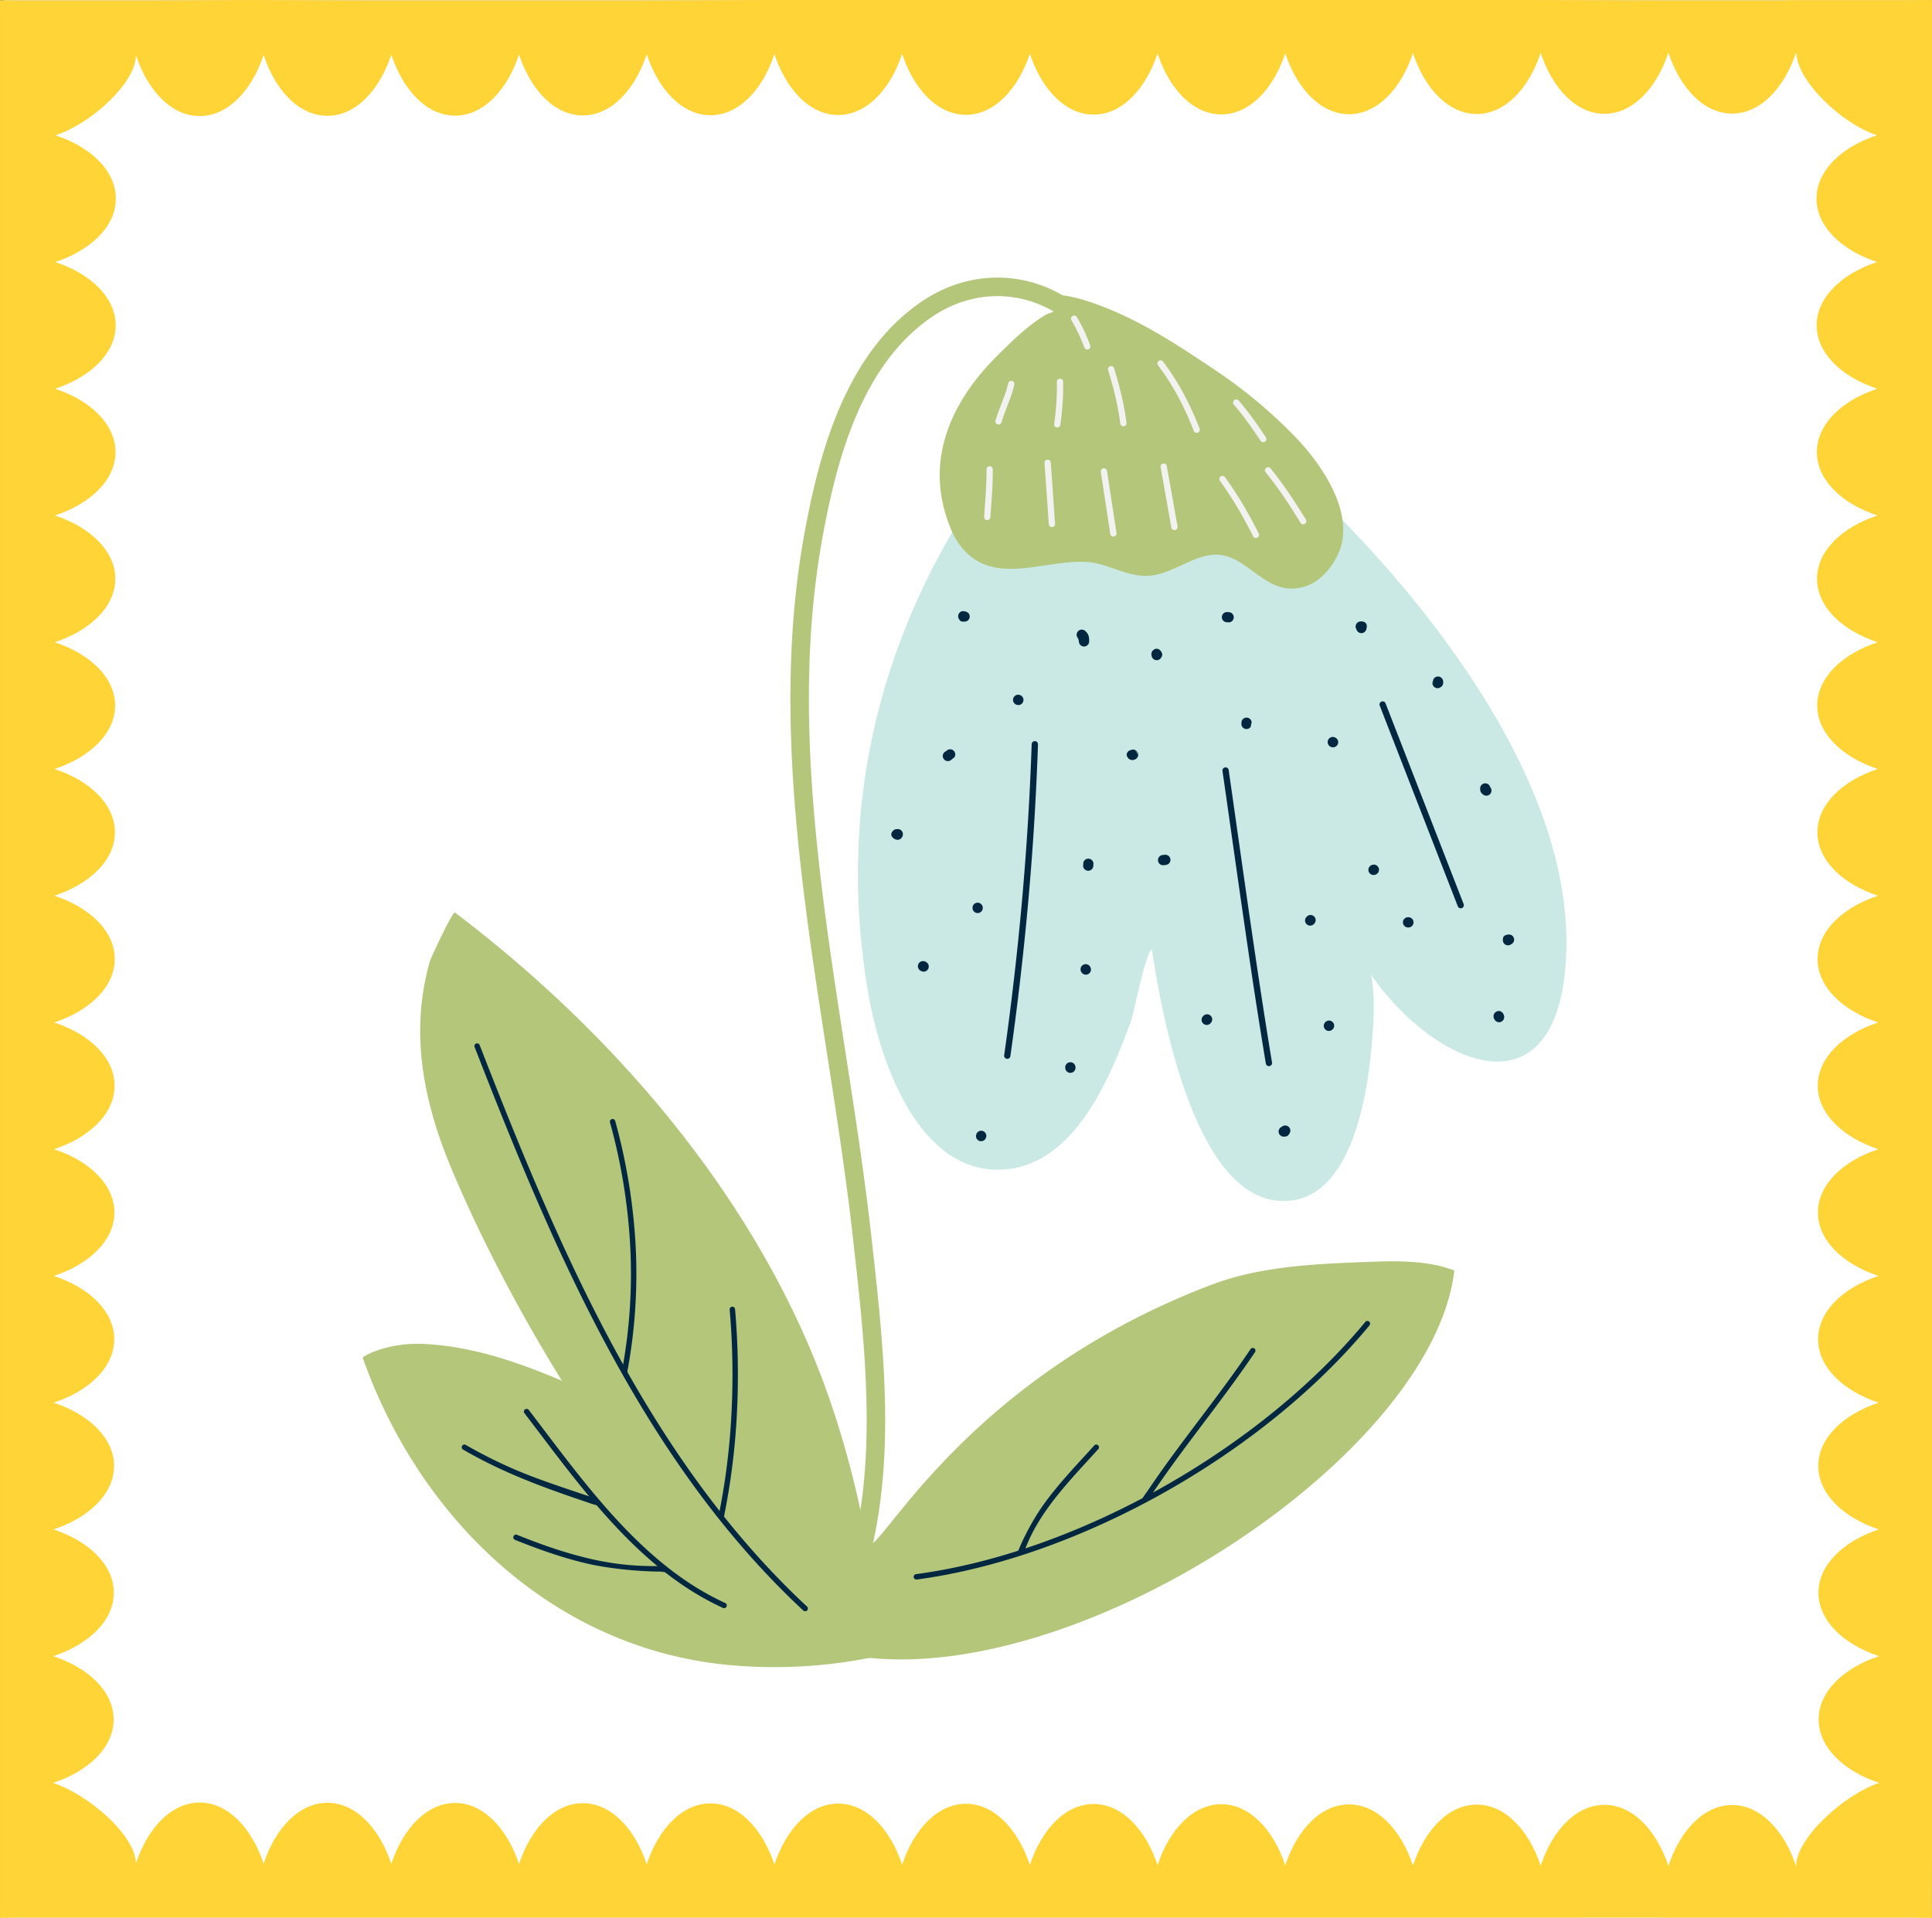
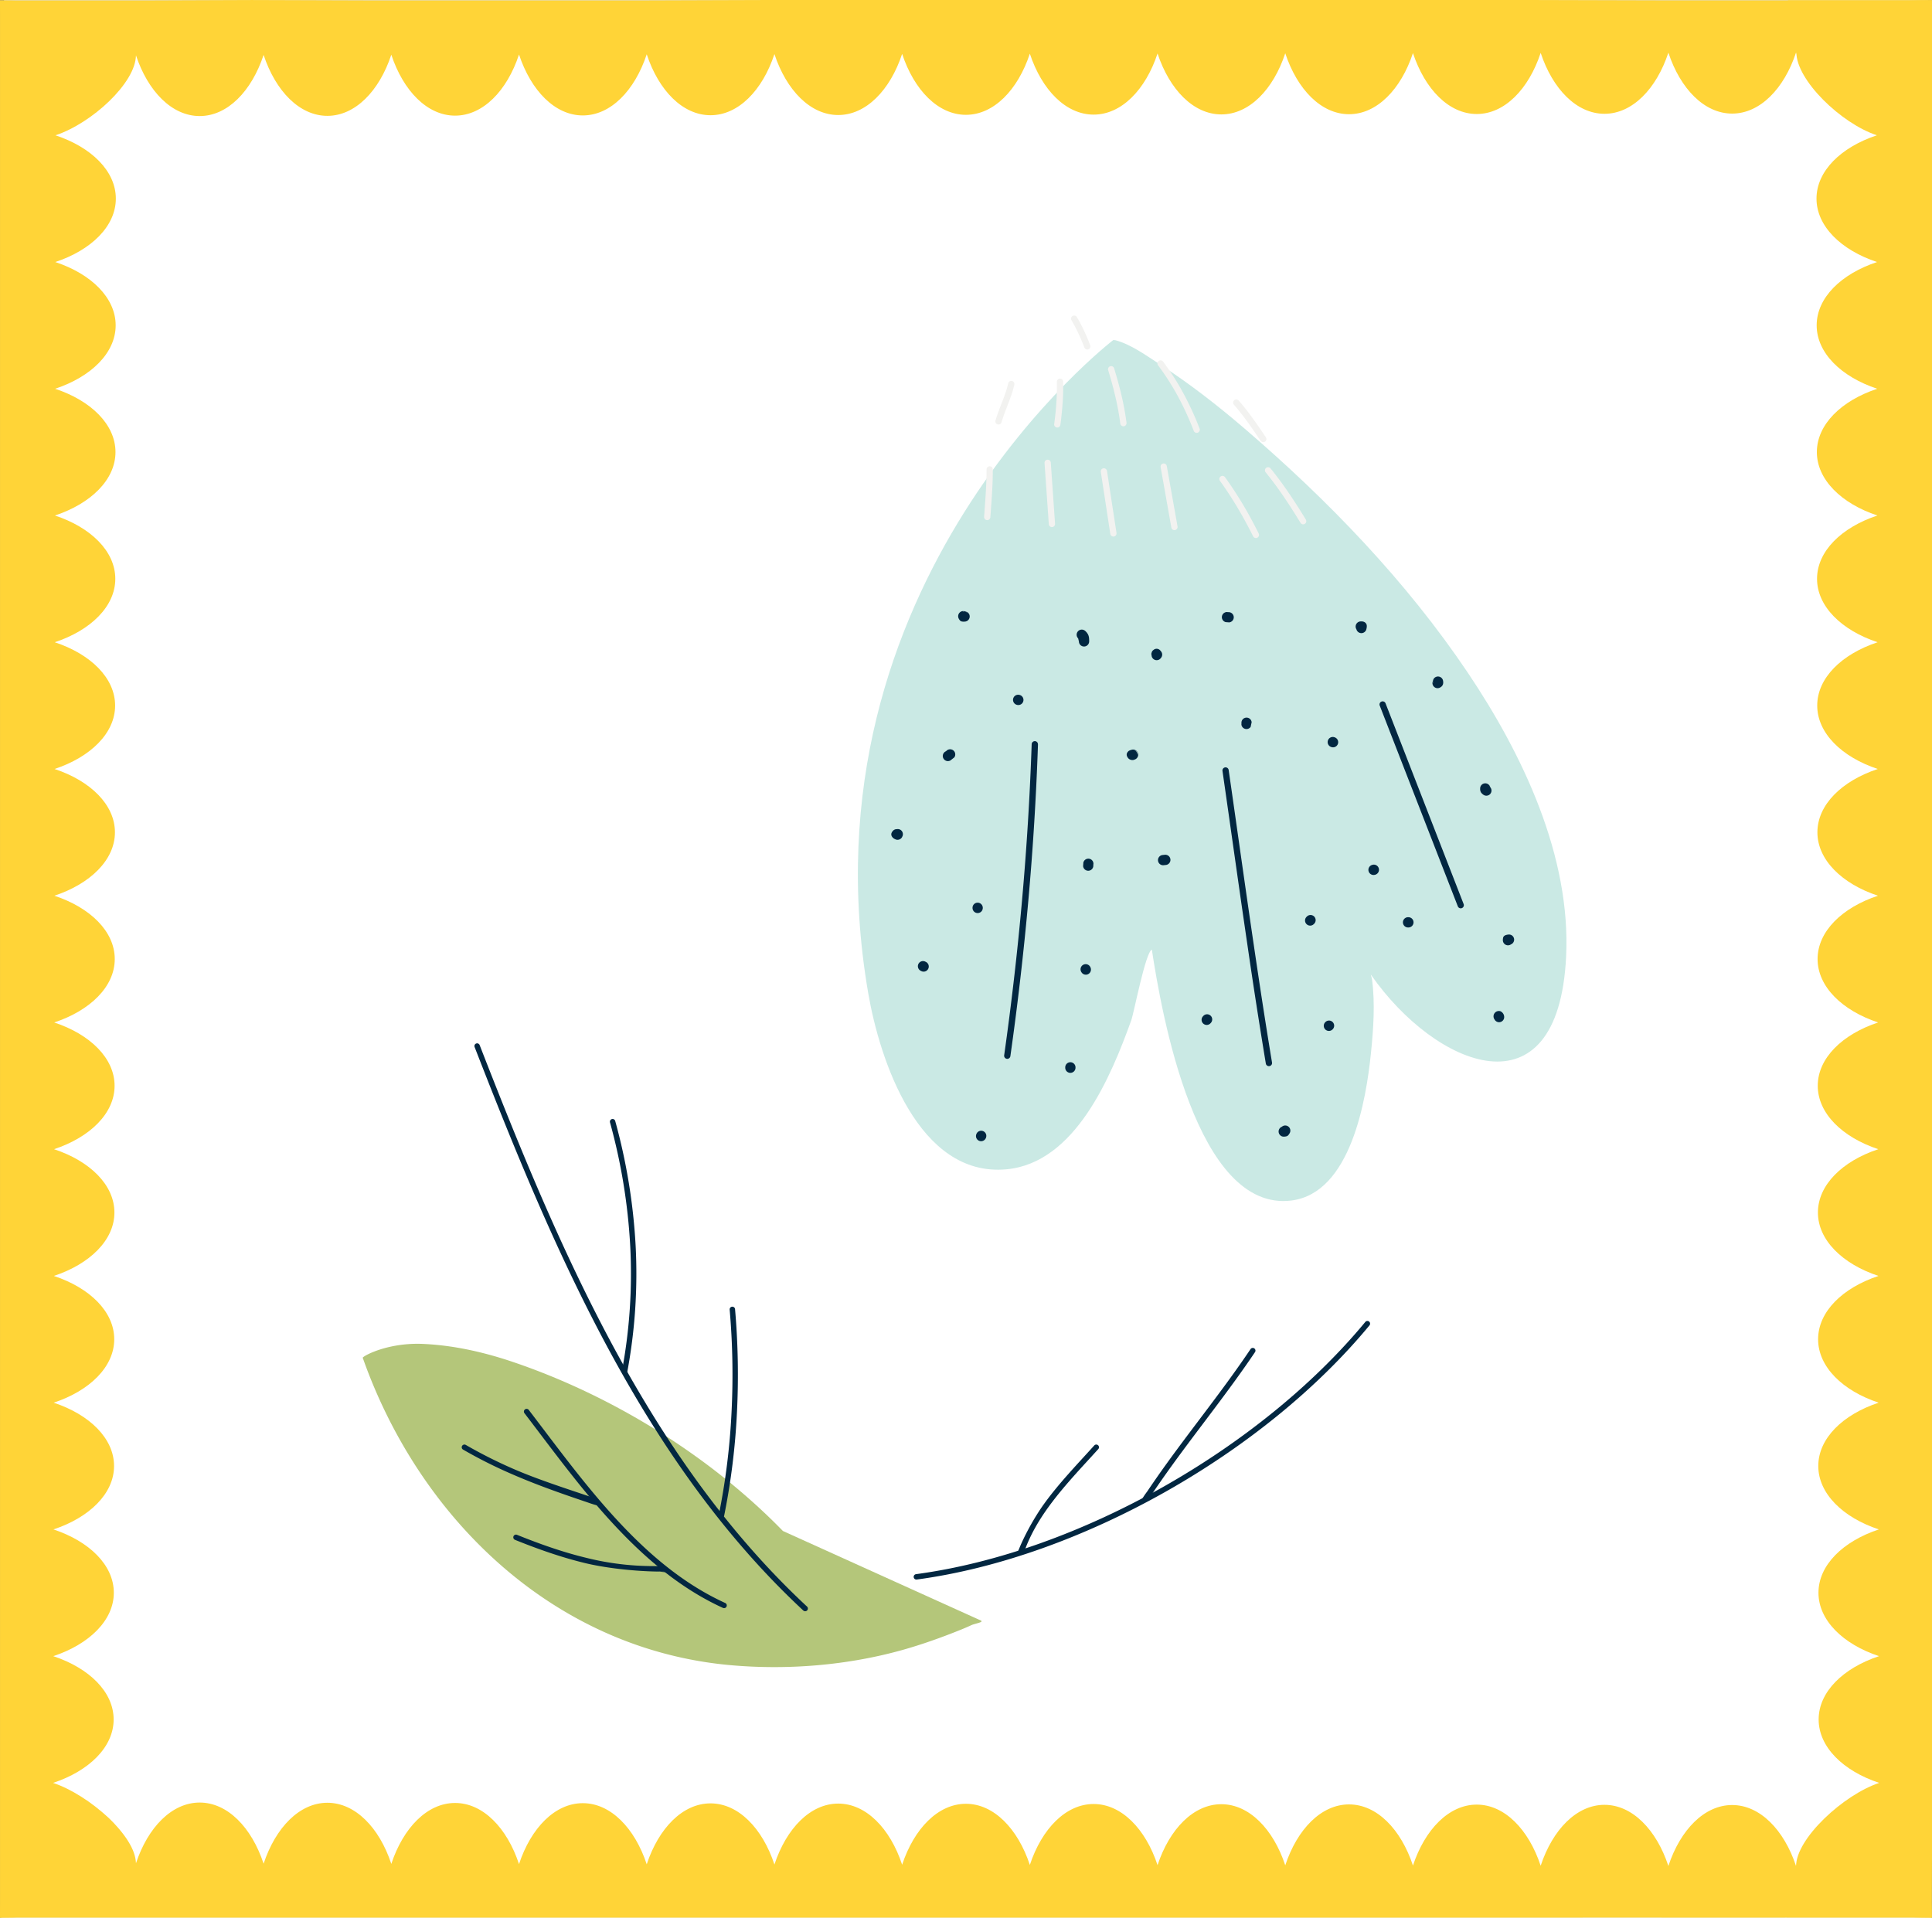
<svg xmlns="http://www.w3.org/2000/svg" id="Layer_1" data-name="Layer 1" viewBox="0 0 1728.15 1715.42">
  <rect x="0" y="0" width="1728.15" height="1715.42" fill="#808080" stroke="none" />
  <defs>
    <style>.cls-1{fill:#fff}.cls-2{fill:#b4c67a}.cls-2,.cls-4,.cls-5{fill-rule:evenodd}.cls-4{fill:#022741}.cls-5{fill:#f2f2f0}.cls-6{fill:#ffd437}</style>
  </defs>
  <path class="cls-1" fill="#fff" d="M3.68.39h1721.05l2.54 1715H1.14L3.68.39z" />
  <path class="cls-1" fill="#fff" d="M3.68.39h1721.05l2.54 1715H1.14L3.68.39z" />
-   <path class="cls-2" fill="#b4c67a" fill-rule="evenodd" d="M1083.81 1149.17C852.13 1237 780.38 1404.84 775.54 1379.5c-11.1-58.09-26.68-115.22-49.57-169.83-65.54-156.21-185-291.84-319-393.37-2.11-1.58-21.79 41.05-22.52 43.62a236.84 236.84 0 0 0-6.37 30.17c-7.6 53.3 4.91 105.42 25.36 154.44 53 127.25 168.1 324.93 282.1 406.08 175.68 125 593-123.33 615.34-314.12 0 0-6.95-2.53-10.53-3.44-19.72-5-40.69-5.23-60.88-4.46-48.69 1.84-100 3.28-145.63 20.58" transform="translate(.02 .02)" />
  <path class="cls-2" fill="#b4c67a" fill-rule="evenodd" d="M877.41 1449.66c2.82 1.44-5.71 2.72-8.55 4.07-6 2.81-12.22 5.2-18.4 7.62-14.24 5.5-28.63 10.48-43.33 14.6-49.21 13.75-102.46 18.09-153.28 13.61-157.4-13.91-278.18-130-329.35-274.84-1-.46 6.88-5.5 21-9.19a112.75 112.75 0 0 1 34.29-3.31c27.1 1.36 54 7.56 79.58 16.27 88.58 30.09 175.63 83.92 240.91 151l177.14 80.12" transform="translate(.02 .02)" />
  <path fill-rule="evenodd" fill="#cae9e4" d="M995.86 304.06c-.6.18 1.28.1 1.88.27 13.77 3.63 27.7 13.79 39.4 21.37 26.71 17.3 51.92 36.9 76.06 57.62 74.76 64.16 144.63 136.47 199.73 218.43 49.06 73 92.39 164.13 87.91 254.23-7.16 144.69-116.88 98.55-174.41 16.14-.74-1.07.63 2.53.8 3.83 2.88 21.66 1.25 44.34-.94 66-4.26 41.75-18 125.14-71 131.91-85.26 10.89-116.36-167.86-125-224.42-5.76 2.5-16 56.69-18.46 63.39-18.06 50-49.94 127.5-111.68 133.14-78.69 7.19-113.32-98-123.55-157.56-63.36-368 219.27-584.31 219.27-584.31" transform="translate(.02 .02)" style="fill:#cae9e4;fill-rule:evenodd" />
-   <path class="cls-2" fill="#b4c67a" fill-rule="evenodd" d="M990.84 361.55c-1.42-40.11-24.27-71.42-55.29-86.6-30.62-15-69.09-14.22-102.68 9-24.4 16.89-42.49 39.81-56.33 65.59C755.4 389 744.2 435 736.35 477.09c-15.42 82.57-15.29 166.4-8.18 250.4 10.68 126.31 37.15 253 51 376.55 6.24 55.65 13.12 114.77 12.55 173-.39 39.48-4.2 78.56-13.87 116a8.27 8.27 0 1 1-16-4.14c9.32-36.11 12.95-73.86 13.33-112 .58-57.56-6.27-116-12.43-171-13.87-123.68-40.35-250.53-51.07-377-7.22-85.48-7.29-170.78 8.42-254.82 8.14-43.71 19.9-91.44 41.9-132.34 15.06-28.09 34.9-53 61.47-71.37 39.06-27 83.82-27.71 119.39-10.3 36.17 17.7 62.91 54.14 64.57 100.9a8.28 8.28 0 0 1-16.55.58" transform="translate(.02 .02)" />
-   <path class="cls-2" fill="#b4c67a" fill-rule="evenodd" d="M937.63 264.09c2.22 1.28 10.73-.22 13.43.14 11.33 1.51 23 5.29 33.5 9.28 37.43 14.16 69.86 35.75 102.09 57.34a442.32 442.32 0 0 1 71.35 59.31c26.76 27.59 56.16 72.95 37.73 107.83-7.34 13.9-19.25 27.21-38.26 28.43-28.75 1.85-44-32-72-30.21-18.1 1.16-35.49 15.54-54 18.37-21.69 3.32-38.86-10.73-59.49-11.91-38.89-2.21-83.27 22.37-112.32-13.62a67.22 67.22 0 0 1-9.44-16.7c-23.86-58.07-1.26-111.93 43-155.4 12.74-12.52 26.09-25.68 42-35.3 2.45-1.49 17.2-5.89 17.45-8.35l-15.09-9.21" transform="translate(.02 .02)" />
  <path class="cls-4" fill-rule="evenodd" fill="#022741" d="m1239.33 629.11 69.84 179.53a2.79 2.79 0 1 1-5.17 2.12l-69.85-179.55a2.79 2.79 0 1 1 5.18-2.1M1099 688.71c7.56 52.39 14.82 104.81 22.56 157.17 5.13 34.88 10.45 69.74 16.22 104.55a2.8 2.8 0 0 1-5.53.92q-8.65-52.26-16.25-104.65c-7.71-52.37-15-104.8-22.54-157.2a2.8 2.8 0 0 1 5.54-.79M928.44 665.85q-2.38 69.95-8.63 139.77t-16.06 139.12a2.8 2.8 0 0 1-5.55-.79q9.79-69.15 16-138.82t8.6-139.48a2.82 2.82 0 0 1 2.9-2.7 2.78 2.78 0 0 1 2.7 2.9M1259.73 829.63h-.31a4.59 4.59 0 0 1-.25-9.17h.31a4.59 4.59 0 1 1 .25 9.17M1227.38 773.67l.27-.08a4.59 4.59 0 0 1 2.45 8.85l-.3.07a4.58 4.58 0 0 1-2.42-8.84M1193.76 659.51l.39.15a4.59 4.59 0 0 1-3.22 8.59l-.4-.14a4.59 4.59 0 0 1 3.23-8.6M1332.67 703.84a2.11 2.11 0 0 0-1-.8s.5.35.86.65zm.44 1.19v.36zm-.19-.94a4.59 4.59 0 0 1-6.31 6.63 9.25 9.25 0 0 1-1.73-1.66 5.77 5.77 0 0 1-.92-3.57 4.58 4.58 0 0 1 9-1.4M1352.91 843.13a4.24 4.24 0 0 0 .53-2.18 3.75 3.75 0 0 1-.53 2.18zm-1.44 1.64a4.48 4.48 0 0 1-2.54.83 4.6 4.6 0 0 1-4.66-4.53 7.87 7.87 0 0 1 .06-1.26c.19-1 0-3.42 5.06-3.86a4.58 4.58 0 0 1 2.08 8.82M1342.22 913.3l-.17.05.25-.09zm-.52.18h-.07.17zm-4.91-1.64a4.27 4.27 0 0 1-.3-.44 4.78 4.78 0 0 1 5.6-6.84 5.77 5.77 0 0 1 3.36 4.82 4.58 4.58 0 0 1-8.66 2.46M1213.24 562.81a4.43 4.43 0 0 1-.65-1.94 4.62 4.62 0 0 1 4.18-5c3.76-.33 4.93 1.56 5.25 2.07s1 1.8.12 5a4.58 4.58 0 0 1-8.9-.2M1098.59 547.58l-.65.07a.92.92 0 0 1 .65-.07zm0 0h.15a4.59 4.59 0 0 1 .79 9.14l-3.11-.22a4.58 4.58 0 0 1 2.17-8.9M1110.43 646.7a4 4 0 0 1 .79-1.84 4.6 4.6 0 0 0-.79 1.89v.06a10 10 0 0 0 .21 1.35 2.34 2.34 0 0 1-.23-1.3v-.11zm0 .16v-.16a4.58 4.58 0 0 1 9.13-.69l-.9 4.21a4.58 4.58 0 0 1-8.25-3.36M1175.41 826.37l-.33.32a4.58 4.58 0 1 1-6.35-6.61l.33-.32a4.58 4.58 0 1 1 6.35 6.61M1146.59 1007.89a4.58 4.58 0 0 1 7 5.7c-1.45 2.63-2.38 2.67-3.09 2.9a9.75 9.75 0 0 1-1.85.25 4.59 4.59 0 0 1-2.05-8.85M1083.11 914.94l-.33.36a4.58 4.58 0 1 1-6.81-6.13l.33-.37a4.58 4.58 0 1 1 6.81 6.14M1192.1 920.66l-.25.23a4.58 4.58 0 0 1-6.37-6.59l.25-.24a4.59 4.59 0 0 1 6.37 6.6M1039.56 764.85l2.38-.25a4.58 4.58 0 1 1 .82 9.13l-2 .22a4.59 4.59 0 0 1-1.15-9.1M977.94 773.73l-.08-.62s.14.17.08.62zm0 0v.17a4.58 4.58 0 1 1-9.13.81l.22-3.12a4.58 4.58 0 0 1 8.91 2.14M975.17 864.89l.16.33a4.58 4.58 0 0 1-8.08 4.31l-.19-.32a4.59 4.59 0 1 1 8.11-4.32M962 954.66v.34a4.59 4.59 0 1 1-9.17-.19v-.33a4.59 4.59 0 0 1 9.17.18M882 1017.5l-.17.46a4.59 4.59 0 0 1-8.61-3.17l.17-.46a4.59 4.59 0 0 1 8.61 3.17M824 868.61l-.36-.18a4.58 4.58 0 1 1 3.93-8.28l.35.17a4.59 4.59 0 1 1-3.92 8.29M879.06 811.83v.17a4.58 4.58 0 1 1-9.16.33v-.13a4.56 4.56 0 0 1 4.4-4.75 4.61 4.61 0 0 1 4.76 4.42M807 748.47l-.08.24a4.62 4.62 0 0 1-6.17 2 9.49 9.49 0 0 1-1.71-1c-2.88-2.59-1.81-4.94-.29-6.58a4.36 4.36 0 0 1 2.84-1.42l1-.08a4.56 4.56 0 0 1 5 4.16 4.4 4.4 0 0 1-.58 2.67M846.13 672l.47-.41a4.59 4.59 0 0 1 7 5.89l-3.47 2.74a4.58 4.58 0 1 1-4-8.22M862.42 546.66a3.23 3.23 0 0 0-1.44.42 10.41 10.41 0 0 1 1.33-.22 4.51 4.51 0 0 1 .9 0 4.57 4.57 0 0 1 2.59 2.4 4.62 4.62 0 0 0-1.86-2.25 3.5 3.5 0 0 0-.73-.15l-.4-.13-.39-.08a2.65 2.65 0 0 1 1.52.36 4.58 4.58 0 0 1-.84 9c-3.82.35-4.28-.9-4.76-1.44a5.78 5.78 0 0 1-.89-1.47 4.61 4.61 0 0 1 2.27-6.08 4.53 4.53 0 0 1 2.7-.34M965 573.66l-.62-2.63a4.59 4.59 0 0 1 5.89-7 10.59 10.59 0 0 1 3 3.61c.77 1.61 1 3.32.95 6.08a4.59 4.59 0 0 1-9.18 0M1017.48 675.34a4.53 4.53 0 0 0-3.3-4.45c3.22.92 3.7 2.78 3.3 4.45zm-2.54 4.06a4.52 4.52 0 0 1-3.28.3 4.74 4.74 0 0 1-2.58-1.6c-2-2.5-1.57-4.62.61-6.45a10.76 10.76 0 0 1 3.3-1.13 4.58 4.58 0 0 1 2 8.88M1038.37 588.59a4.58 4.58 0 0 1-8.31-2.22v-.29a2.68 2.68 0 0 1 0-2.11 4.1 4.1 0 0 1 1.75-2.62 4.2 4.2 0 0 1 5.73.2 10.46 10.46 0 0 1 1 1.16 4.55 4.55 0 0 1-.17 5.88M910 630.56l-.34-.06a4.59 4.59 0 0 1 1.78-9l.31.07a4.58 4.58 0 1 1-1.75 9M1281.73 608.91a4.07 4.07 0 0 1 1.55-1.72 4.38 4.38 0 0 0-1.57 1.86 4.76 4.76 0 0 0 0 1.07 9.51 9.51 0 0 0 .14 1.09 2.62 2.62 0 0 1-.25-1.86v-.06l.11-.24zm-.15.44c.05-.14.09-.29.15-.44a4.59 4.59 0 0 1 9.09.39 5.94 5.94 0 0 1-.19 3 4.7 4.7 0 0 1-2.14 2.45 4.58 4.58 0 0 1-6.91-5.37" transform="translate(.02 .02)" />
  <path class="cls-5" fill-rule="evenodd" fill="#f2f2f0" d="M1163.26 467.64c-4.79-7.84-9.7-15.59-14.85-23.16s-10.53-14.91-16.32-22a2.8 2.8 0 0 1 4.35-3.54c5.87 7.23 11.38 14.73 16.6 22.41s10.17 15.48 15 23.4a2.82 2.82 0 0 1-.94 3.85 2.78 2.78 0 0 1-3.84-.94M1120.88 479.7c-4.35-8.68-8.92-17.15-13.83-25.4s-10.13-16.28-15.81-24.14a2.8 2.8 0 1 1 4.53-3.29c5.78 8 11.11 16.18 16.11 24.56s9.6 17 14 25.77a2.79 2.79 0 1 1-5 2.5M1047.75 471.94l-9.55-53.85a2.8 2.8 0 1 1 5.46-1.22l9.61 54a2.82 2.82 0 0 1-2.26 3.26 2.78 2.78 0 0 1-3.26-2.23M993.15 477.67l-8.5-55.49a2.77 2.77 0 0 1 2.23-3.26 2.82 2.82 0 0 1 3.28 2.24l8.49 55.45a2.8 2.8 0 0 1-5.5 1.06M938.14 469.05l-3.85-55a2.81 2.81 0 0 1 5.6-.38l3.82 54.86a2.8 2.8 0 0 1-5.57.53M880.26 462.23c.58-8.49 1.27-17 1.71-25.48.29-5.63.48-11.25.46-16.89a2.8 2.8 0 0 1 5.6 0c0 5.75-.15 11.48-.46 17.21-.44 8.53-1.13 17-1.72 25.57a2.8 2.8 0 0 1-5.59-.38M1067.8 385.45a264.93 264.93 0 0 0-13.91-30.45 220.77 220.77 0 0 0-18-28.16 2.8 2.8 0 1 1 4.47-3.37 225 225 0 0 1 18.44 28.87 271.88 271.88 0 0 1 14.23 31.09 2.81 2.81 0 0 1-5.25 2M1002.07 378.87a236 236 0 0 0-4.41-24.08c-1.86-7.94-4-15.81-6.45-23.71a2.79 2.79 0 1 1 5.34-1.63c2.44 8 4.68 16 6.56 24.07a241.46 241.46 0 0 1 4.52 24.64 2.8 2.8 0 0 1-5.56.71M942.94 379.23c.88-6.34 1.52-12.58 1.94-18.84s.56-12.51.46-18.88a2.8 2.8 0 1 1 5.6-.11c.12 6.54 0 13-.47 19.36s-1.09 12.76-2 19.23a2.8 2.8 0 0 1-5.55-.76M890.43 376.15c2.36-8 5.74-15.57 8.48-23.4a90.8 90.8 0 0 0 2.9-9.87 2.8 2.8 0 0 1 5.47 1.24 93.23 93.23 0 0 1-3.09 10.48c-2.7 7.74-6.05 15.26-8.37 23.14a2.81 2.81 0 0 1-5.39-1.59M969.92 310.81c-1.63-4.26-3.36-8.42-5.28-12.51s-4-8.05-6.31-11.95a2.81 2.81 0 0 1 4.83-2.86c2.4 4.06 4.57 8.21 6.55 12.42s3.78 8.51 5.44 12.91a2.8 2.8 0 1 1-5.23 2M1127.6 394.33c-4.53-6.7-9.06-13.39-13.89-19.86-3.17-4.27-6.5-8.45-10-12.46a2.81 2.81 0 0 1 .25-4 2.84 2.84 0 0 1 4 .25c3.63 4.13 7 8.43 10.31 12.82 4.89 6.53 9.47 13.3 14 20.07a2.8 2.8 0 0 1-4.64 3.14" transform="translate(.02 .02)" />
  <path class="cls-4" fill-rule="evenodd" fill="#022741" d="M718.67 1440.77c-57.77-53.69-105.29-116.52-146-184.12-60.76-101-106.31-212.54-148.13-320a2.42 2.42 0 1 1 4.51-1.75c41.71 107.15 87.14 218.47 147.77 319.2 40.47 67.22 87.7 129.7 145.11 183.07a2.42 2.42 0 0 1-3.28 3.55" transform="translate(.02 .02)" />
  <path class="cls-4" fill-rule="evenodd" fill="#022741" d="M643 1354.84a615.36 615.36 0 0 0 11.32-91.35 671.55 671.55 0 0 0-1.67-92.07 2.42 2.42 0 0 1 4.82-.42 676.39 676.39 0 0 1 1.69 92.73 617.64 617.64 0 0 1-11.42 92.06 2.45 2.45 0 0 1-2.86 1.91 2.42 2.42 0 0 1-1.88-2.86M556.25 1226.6a472 472 0 0 0 7.46-111.87A519.76 519.76 0 0 0 545.62 1004a2.41 2.41 0 1 1 4.66-1.27 526.11 526.11 0 0 1 18.28 111.77 479 479 0 0 1-7.54 113 2.43 2.43 0 0 1-4.77-.89M646.65 1438.3c-30.66-14-57.48-34.55-81.77-58.32-36-35.19-66.43-77.49-95.83-115.92a2.42 2.42 0 0 1 3.84-2.94c29.27 38.25 59.57 80.36 95.37 115.39 23.9 23.4 50.23 43.62 80.4 57.38a2.42 2.42 0 0 1-2 4.41" transform="translate(.02 .02)" />
  <path class="cls-4" fill-rule="evenodd" fill="#022741" d="M524.31 1343.49c-23.22-7.82-45.47-15.69-67.23-25.21a419.79 419.79 0 0 1-42.88-21.6 2.39 2.39 0 0 1-.88-3.3 2.41 2.41 0 0 1 3.3-.88 419.29 419.29 0 0 0 42.38 21.35c21.64 9.46 48.33 18 71.43 25.81 1.27.42 6.72 5.66 6.31 6.94s-11.15-2.67-12.43-3.11M597.42 1405.76c-22.54.52-53.07-2.45-74.34-7.61s-41.84-12.42-62.45-20.74a2.43 2.43 0 0 1-1.34-3.15 2.41 2.41 0 0 1 3.16-1.34c20.38 8.23 40.85 15.48 61.76 20.54a247.84 247.84 0 0 0 64.27 7.41c1.34 0 8.9 3.56 8.94 4.89s-7.5-.09-8.82-.06M819.3 1408.12c72.92-9.78 150-37.94 220.57-77.75s134.65-91.36 181.37-147.89a2.41 2.41 0 1 1 3.72 3.08c-47.06 57-111.56 108.89-182.7 149s-148.83 68.5-222.26 78.36a2.42 2.42 0 0 1-.65-4.8" transform="translate(.02 .02)" />
  <path class="cls-4" fill-rule="evenodd" fill="#022741" d="M1026 1334.38q8.81-13.12 18.06-25.9c24.57-34 51-66.7 74.4-101.52a2.42 2.42 0 1 1 4 2.7c-23.48 34.87-49.9 67.61-74.49 101.66q-9.18 12.72-18 25.76c-.76 1.1-7.59 6.42-8.69 5.68s3.92-7.27 4.66-8.38M909.76 1390c5.32-14.56 15.4-32.74 24.47-45.24 13.38-18.44 29.57-35.17 44.65-51.9a2.43 2.43 0 0 1 3.6 3.25c-15 16.59-31 33.2-44.32 51.5-8.82 12.11-16.38 25-21.56 39.14a2.4 2.4 0 0 1-3.09 1.44c-1.25-.46-4.22 3.06-3.75 1.81" transform="translate(.02 .02)" />
  <path class="cls-6" fill="#ffd437" d="M1728 1715.37c0-56-28.83-100.56-64.38-100.56-24.81 0-46.33 22.1-57.07 54.5-10.74-32.5-32.31-54.68-57.16-54.68s-46.33 22.1-57.07 54.5c-10.74-32.5-32.3-54.68-57.16-54.68s-46.34 22.09-57.07 54.5c-10.74-32.5-32.31-54.69-57.16-54.69s-46.34 22.1-57.08 54.51c-10.73-32.5-32.3-54.69-57.16-54.69s-46.33 22.09-57.06 54.5c-10.74-32.49-32.31-54.68-57.17-54.68s-46.33 22.09-57.07 54.5c-10.73-32.5-32.3-54.68-57.16-54.68s-46.33 22.09-57.07 54.5c-10.74-32.5-32.3-54.69-57.16-54.69s-46.33 22.1-57.07 54.5c-10.74-32.5-32.3-54.68-57.16-54.68s-46.33 22.09-57.07 54.5c-10.74-32.5-32.3-54.69-57.16-54.69s-46.34 22.1-57.07 54.5c-10.74-32.49-32.31-54.68-57.16-54.68s-46.34 22.1-57.08 54.5c-10.73-32.5-32.3-54.68-57.16-54.68s-46.33 22.09-57.06 54.5c-10.74-32.5-32.31-54.68-57.17-54.68s-46.33 22.09-57.06 54.5c-10.74-32.5-32.31-54.69-57.17-54.69s-46.33 22.09-57.07 54.5c-10.74-32.5-32.3-54.68-57.16-54.68-35.55 0-64.38 47.2-64.38 103.12h112s2.24-.06 2.24 0H1375l105.9-.07s6.68 0 6.68.07h105.53s8.64-.08 8.64 0zM1728 .1c0 56-28.83 101.3-64.38 101.3-24.81 0-46.33-22.09-57.07-54.5-10.74 32.5-32.31 54.69-57.16 54.69s-46.33-22.1-57.07-54.5c-10.74 32.5-32.3 54.68-57.16 54.68s-46.34-22.09-57.07-54.5c-10.74 32.5-32.31 54.69-57.16 54.69s-46.34-22.1-57.08-54.5c-10.73 32.49-32.3 54.68-57.16 54.68s-46.33-22.1-57.06-54.5c-10.74 32.5-32.31 54.68-57.17 54.68s-46.33-22.09-57.07-54.5c-10.73 32.5-32.3 54.68-57.16 54.68S931.9 80.41 921.16 48c-10.74 32.5-32.3 54.69-57.16 54.69s-46.33-22.09-57.07-54.51c-10.74 32.5-32.3 54.69-57.16 54.69s-46.33-22.09-57.07-54.5c-10.74 32.5-32.3 54.68-57.16 54.68S589.2 81 578.47 48.55c-10.74 32.5-32.31 54.69-57.16 54.69s-46.31-22.1-57.08-54.5c-10.73 32.5-32.3 54.68-57.16 54.68S360.74 81.33 350 48.92c-10.74 32.5-32.31 54.69-57.17 54.69s-46.33-22.1-57.06-54.5c-10.77 32.49-32.3 54.68-57.16 54.68s-46.33-22.09-57.07-54.5C110.8 81.78 89.24 104 64.38 104 28.83 104 0 56.29 0 .37h127.05l98.3-.37 112.8.37h229.29L681.34 0H1375.24L1485 .29h114.23V.11z" transform="translate(.02 .02)" />
  <path class="cls-6" fill="#ffd437" d="M1728 1715.37c-55.43 0-121.45-10.77-121.45-46.06 0-24.62 42.26-63.82 74.35-74.48-32.18-10.66-54.16-32.06-54.16-56.73s21.89-46 54-56.64c-32.18-10.66-54.16-32.06-54.16-56.73s21.88-46 54-56.64c-32.19-10.66-54.16-32.07-54.16-56.73s21.88-46 54-56.64c-32.19-10.66-54.16-32.07-54.16-56.74s21.88-46 54-56.64c-32.19-10.66-54.16-32.06-54.16-56.73s21.88-46 54-56.64c-32.18-10.66-54.15-32.06-54.15-56.73s21.88-46 54-56.64c-32.18-10.66-54.15-32.06-54.15-56.73s21.88-46 54-56.64c-32.19-10.66-54.16-32.07-54.16-56.73s21.88-46 54-56.64c-32.18-10.66-54.16-32.07-54.16-56.74s21.88-46 54-56.64c-32.19-10.65-54.16-32.06-54.16-56.73s21.88-46 54-56.64c-32.19-10.65-54.16-32.06-54.16-56.73s21.88-46 54-56.64c-32.19-10.66-54.17-32.06-54.17-56.73s21.89-46 54-56.64c-32.18-10.66-54.15-32.07-54.15-56.73s21.88-46 54-56.64c-32.19-10.66-72-49.42-72-74.1 0-35.28 66.07-46.8 121.45-46.8l.08 25.84-.08 87.8v679.64l.09 93.29c.05 0 0 33.26 0 33.26v86.34c.05 0 0 24.56 0 24.56v228.92l-.12 90.85s.09 22.35.13 22.35v90.44l-.13 107.45v38.07zM0 1715.37c55.43 0 121.54-13.16 121.54-48.44 0-24.63-42-61.44-74.07-72.1 32.18-10.66 54.16-32.06 54.16-56.73s-21.89-46-54-56.64c32.18-10.66 54.16-32.06 54.16-56.73s-21.89-46-54-56.64C80 1357.43 102 1336 102 1311.36s-21.88-46-54-56.64c32.19-10.66 54.16-32.07 54.16-56.74s-21.88-46-54-56.64c32.19-10.66 54.16-32.06 54.16-56.73s-21.88-46-54-56.64c32.18-10.66 54.15-32.06 54.15-56.73s-21.88-46-54-56.64c32.18-10.66 54.15-32.06 54.15-56.73s-21.88-46-54-56.64c32.18-10.66 54.16-32.07 54.16-56.73s-21.88-46-54-56.64c32.18-10.66 54.16-32.07 54.16-56.74s-21.88-46-54-56.64c32.19-10.65 54.16-32.06 54.16-56.73s-21.88-46-54-56.64c32.19-10.65 54.16-32.06 54.16-56.73s-21.88-46-54-56.64c32.19-10.66 54.16-32.06 54.16-56.73s-21.88-46-54-56.64c32.18-10.66 54.15-32.07 54.15-56.73s-21.88-46-54-56.64c32.43-10.66 71.97-47 71.97-71.71C121.54 14 55.38.37 0 .37v1591.18z" transform="translate(.02 .02)" />
</svg>